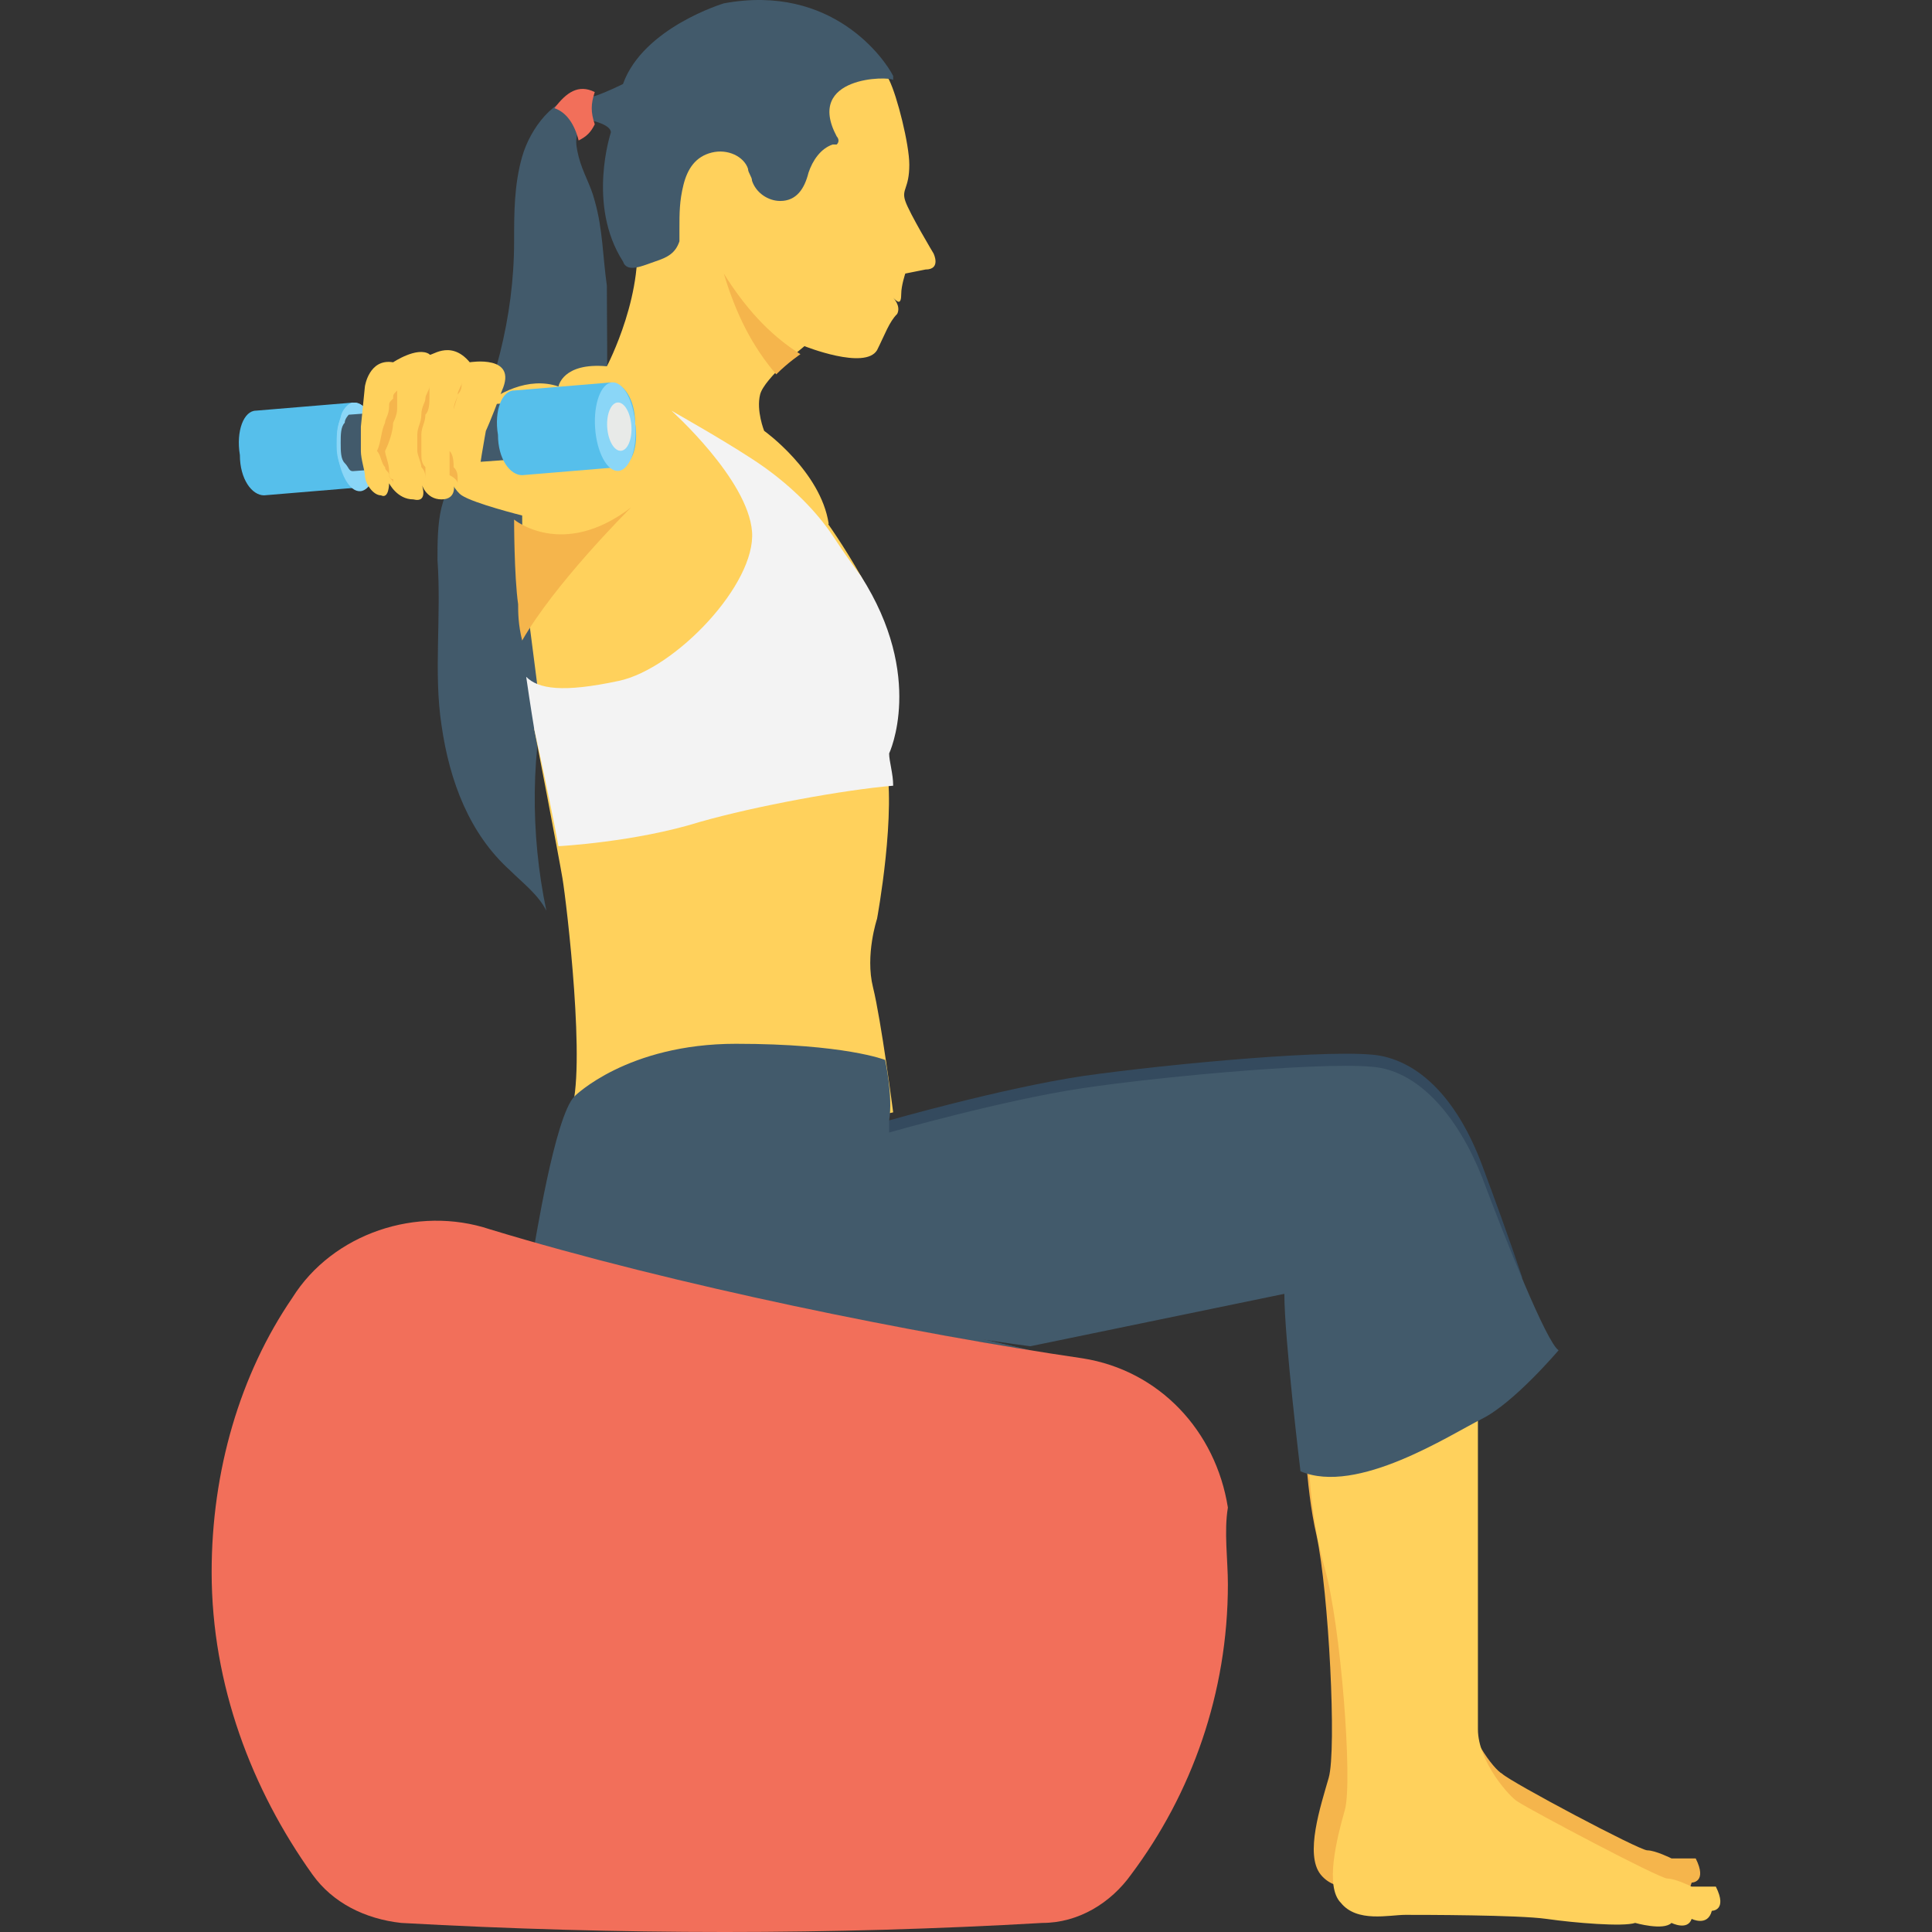
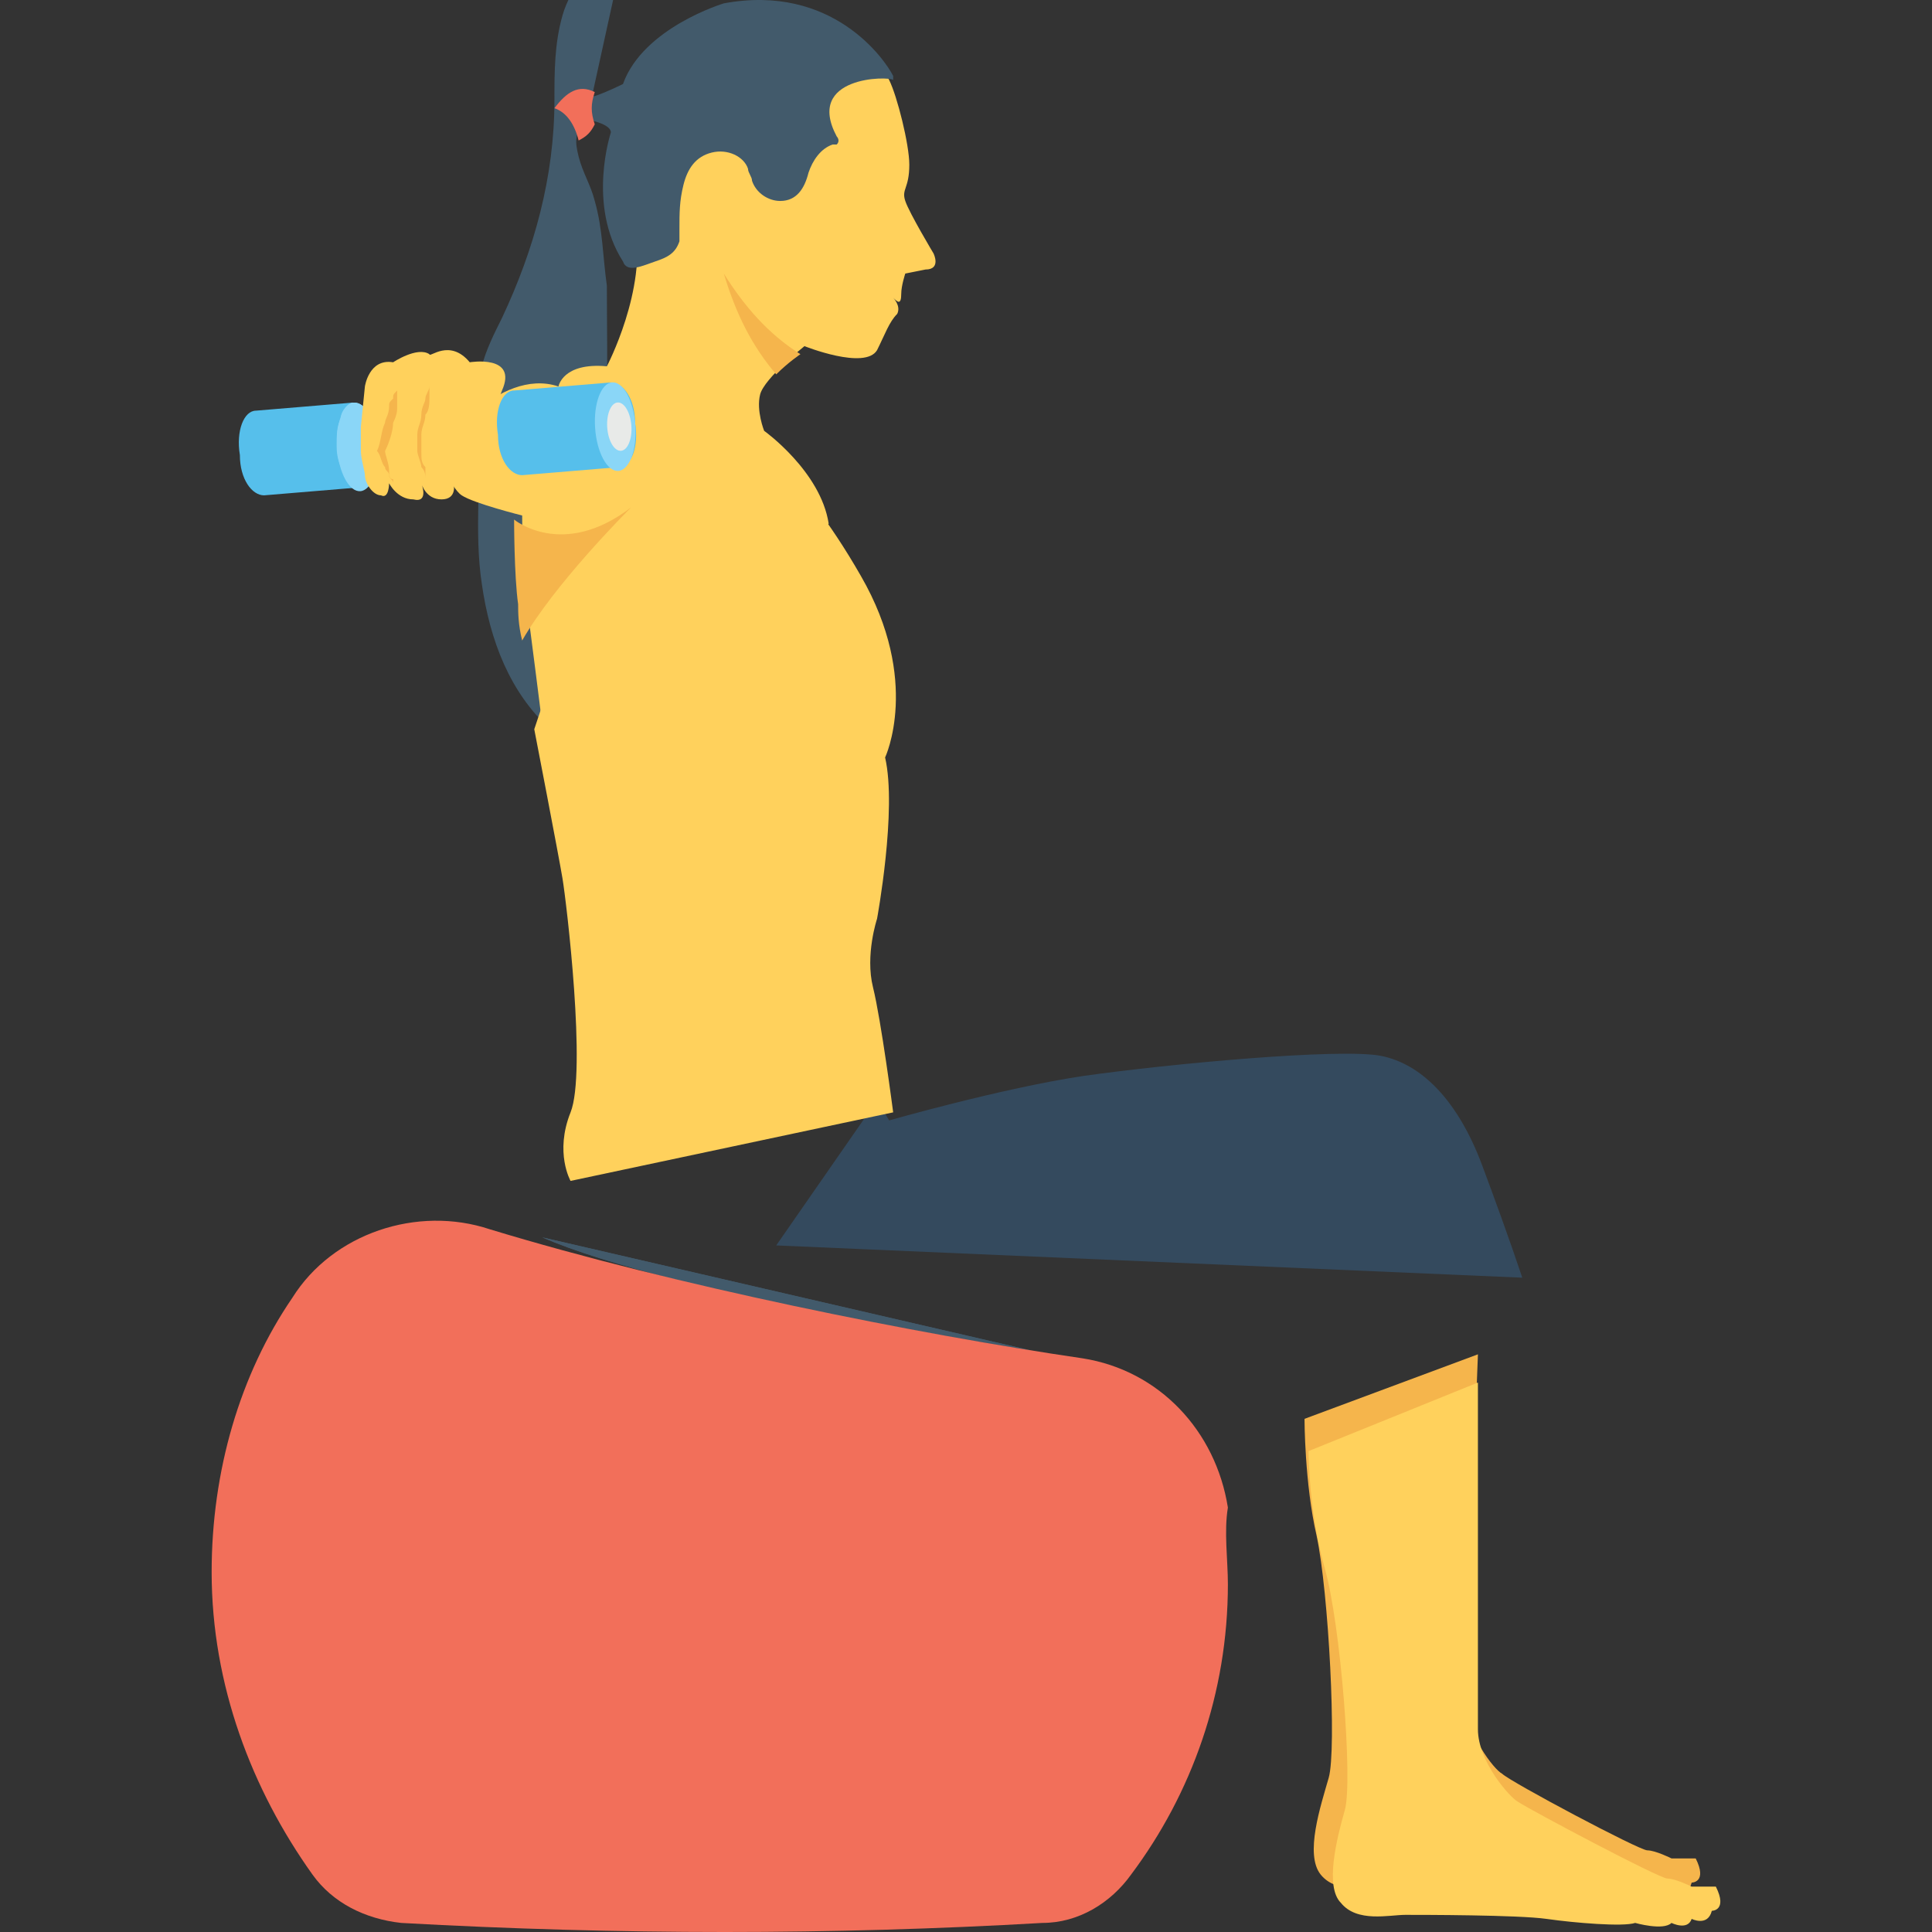
<svg xmlns="http://www.w3.org/2000/svg" version="1.1" id="Capa_1" x="0px" y="0px" viewBox="0 0 511.021 511.021" style="enable-background:new 0 0 511.021 511.021;" xml:space="preserve">
  <rect x="0" y="0" width="511.021" height="511.021" fill="#333333" stroke="none" />
  <path id="SVGCleanerId_0" style="fill:#425A6B;" d="M272.515,357.154c0,0-94.933-14.933-129.067-29.867L272.515,357.154z" />
  <g>
    <path id="SVGCleanerId_0_1_" style="fill:#425A6B;" d="M272.515,357.154c0,0-94.933-14.933-129.067-29.867L272.515,357.154z" />
  </g>
-   <path style="fill:#425A6B;" d="M155.182,31.821c-3.2,3.2-3.2,5.333-2.133,9.6c1.067,4.267,3.2,7.467,4.267,11.733  c2.133,7.467,2.133,14.933,3.2,22.4c0,21.333,1.067,43.733-4.267,65.067c-3.2,12.8-7.467,24.533-10.667,37.333  c-5.333,20.267-5.333,42.667-1.067,62.933c-2.133-4.267-6.4-7.467-9.6-10.667c-10.667-9.6-16-23.467-18.133-38.4  c-2.133-13.867,0-28.8-1.067-43.733c0-4.267,0-9.6,1.067-13.867c1.067-4.267,3.2-8.533,5.333-12.8  c8.533-18.133,13.867-37.333,13.867-57.6c0-7.467,0-14.933,2.133-22.4s8.533-16,16-16L155.182,31.821z" />
+   <path style="fill:#425A6B;" d="M155.182,31.821c-3.2,3.2-3.2,5.333-2.133,9.6c1.067,4.267,3.2,7.467,4.267,11.733  c2.133,7.467,2.133,14.933,3.2,22.4c0,21.333,1.067,43.733-4.267,65.067c-5.333,20.267-5.333,42.667-1.067,62.933c-2.133-4.267-6.4-7.467-9.6-10.667c-10.667-9.6-16-23.467-18.133-38.4  c-2.133-13.867,0-28.8-1.067-43.733c0-4.267,0-9.6,1.067-13.867c1.067-4.267,3.2-8.533,5.333-12.8  c8.533-18.133,13.867-37.333,13.867-57.6c0-7.467,0-14.933,2.133-22.4s8.533-16,16-16L155.182,31.821z" />
  <path style="fill:#F5B54C;" d="M345.049,375.288c0,0,0,17.067,3.2,30.933c3.2,14.933,5.333,56.533,3.2,64  c-2.133,7.467-6.4,20.267-2.133,25.6c4.267,5.333,12.8,3.2,17.067,3.2c4.267,0,29.867,0,37.333,1.067s20.267,2.133,23.467,1.067  c0,0,7.467,2.133,9.6,0c0,0,4.267,2.133,5.333-1.067c0,0,4.267,2.133,5.333-2.133c0,0,4.267,0,1.067-6.4h-6.4  c0,0-4.267-2.133-6.4-2.133c-2.133,0-36.267-18.133-38.4-20.267c-2.133-1.067-9.6-10.667-9.6-19.2c0-9.6,3.2-91.733,3.2-91.733  L345.049,375.288z" />
  <path style="fill:#FFD15C;" d="M346.115,383.821c0,0,0,16,4.267,30.933c4.267,14.933,7.467,56.533,5.333,64  s-5.333,20.267-1.067,24.533c4.267,5.333,12.8,3.2,17.067,3.2c4.267,0,29.867,0,37.333,1.067s20.267,2.133,23.467,1.067  c0,0,7.467,2.133,9.6,0c0,0,4.267,2.133,5.333-1.067c0,0,4.267,2.133,5.333-2.133c0,0,4.267,0,1.067-6.4h-6.4  c0,0-4.267-2.133-6.4-2.133c-2.133,0-36.267-18.133-39.467-20.267c-2.133-1.067-10.667-10.667-10.667-19.2c0-9.6,0-91.733,0-91.733  L346.115,383.821z" />
  <path style="fill:#344A5E;" d="M402.649,337.954c-3.2-9.6-7.467-21.333-10.667-29.867c-6.4-17.067-16-26.667-26.667-28.8  c-10.667-2.133-56.533,2.133-78.933,5.333c-21.333,3.2-51.2,11.733-51.2,11.733l-3.2-5.333l-26.667,38.4L402.649,337.954z" />
  <path style="fill:#FFD15C;" d="M225.582,12.621c0,0,7.467,4.267,9.6,8.533c2.133,4.267,5.333,17.067,5.333,22.4  c0,6.4-2.133,6.4-1.067,9.6c1.067,3.2,7.467,13.867,7.467,13.867s2.133,4.267-2.133,4.267c-5.333,1.067-5.333,1.067-5.333,1.067  s-1.067,3.2-1.067,5.333c0,3.2-1.067,2.133-2.133,1.067c0,0,2.133,2.133,1.067,4.267c-2.133,2.133-3.2,5.333-5.333,9.6  c-3.2,5.333-19.2-1.067-19.2-1.067s-10.667,8.533-11.733,12.8c-1.067,4.267,1.067,9.6,1.067,9.6s14.933,10.667,17.067,24.533  l-24.533,40.533l-51.2,12.8c0,0-3.2-25.6-4.267-33.067c-1.067-7.467-1.067-22.4-1.067-22.4s-12.8-3.2-16-5.333  c-3.2-2.133-6.4-11.733-6.4-11.733s16-22.4,32-17.067c0,0,1.067-6.4,12.8-5.333c0,0,10.667-20.267,7.467-37.333  c-4.267-18.133,10.667-38.4,10.667-38.4S217.049,8.354,225.582,12.621z" />
  <path style="fill:#425A6B;" d="M221.315,36.088L221.315,36.088c0,0,1.067,1.067,0,2.133l0,0c0,0,0,0-1.067,0  c-3.2,1.067-5.333,4.267-6.4,7.467c-1.067,4.267-3.2,7.467-7.467,7.467c-3.2,0-6.4-2.133-7.467-5.333c0-1.067-1.067-2.133-1.067-3.2  c-1.067-3.2-5.333-5.333-9.6-4.267s-6.4,4.267-7.467,8.533c-1.067,4.267-1.067,7.467-1.067,11.733c0,1.067,0,2.133,0,3.2  c-1.067,3.2-3.2,4.267-6.4,5.333c-3.2,1.067-7.467,3.2-8.533,0c-9.6-14.933-3.2-34.133-3.2-34.133c0-2.133-5.333-3.2-5.333-3.2v-6.4  c0,0,0,0,1.067,0c3.2-1.067,7.467-3.2,7.467-3.2c5.333-14.933,26.667-21.333,26.667-21.333c28.8-5.333,42.667,14.933,44.8,19.2  c0,0,0,0,0,1.067l0,0l0,0C235.182,20.088,212.782,20.088,221.315,36.088z" />
  <path style="fill:#56BFEB;" d="M67.715,108.621c-3.2,0-5.333,5.333-4.267,11.733c0,6.4,3.2,10.667,6.4,10.667l25.6-2.133  c3.2,0,5.333-5.333,4.267-11.733c0-6.4-3.2-10.667-6.4-10.667L67.715,108.621z" />
  <g>
    <ellipse transform="matrix(-0.069 -0.998 0.998 -0.069 -16.975 220.601)" style="fill:#8AD6F7;" cx="94.42" cy="118.219" rx="11.733" ry="5.333" />
    <path style="fill:#8AD6F7;" d="M99.715,117.154c0,3.2,0,5.333-1.067,7.467c0,3.2-2.133,4.267-3.2,4.267   c-2.133,0-3.2-1.067-4.267-3.2c-1.067-2.133-2.133-4.267-2.133-7.467c0-3.2,0-5.333,1.067-7.467c0-2.133,2.133-4.267,3.2-4.267   c2.133,0,3.2,1.067,4.267,3.2S99.715,115.021,99.715,117.154z" />
  </g>
-   <path style="fill:#425A6B;" d="M144.515,113.954c0,4.267-3.2,7.467-7.467,7.467l-43.733,3.2c-1.067,0-1.067-1.067-2.133-2.133  c-1.067-1.067-1.067-3.2-1.067-5.333s0-4.267,1.067-5.333c0-1.067,1.067-2.133,1.067-2.133l43.733-3.2  C140.249,107.554,144.515,109.688,144.515,113.954z" />
  <path style="fill:#56BFEB;" d="M135.982,103.288c-3.2,0-5.333,5.333-4.267,11.733c0,6.4,3.2,10.667,6.4,10.667l25.6-2.133  c3.2,0,5.333-5.333,4.267-11.733c0-6.4-3.2-10.667-6.4-10.667L135.982,103.288z" />
  <ellipse transform="matrix(-0.069 -0.998 0.998 -0.069 61.297 282.957)" style="fill:#8AD6F7;" cx="162.644" cy="112.885" rx="11.733" ry="5.333" />
  <ellipse transform="matrix(-0.069 -0.998 0.998 -0.069 62.447 284.021)" style="fill:#E8EAE8;" cx="163.711" cy="112.881" rx="6.4" ry="3.2" />
  <path style="fill:#F5B54C;" d="M166.915,134.221c-1.067,1.067-20.267,20.267-28.8,35.2c-1.067-4.267-1.067-7.467-1.067-9.6  c-1.067-7.467-1.067-22.4-1.067-22.4S148.782,148.088,166.915,134.221z" />
  <path style="fill:#FFD15C;" d="M124.249,95.821c0,0,12.8-2.133,8.533,7.467c-3.2,8.533-4.267,10.667-4.267,10.667  s-2.133,11.733-2.133,13.867c0,0-3.2,6.4-6.4,0c0,0,1.067,4.267-3.2,4.267c-4.267,0-5.333-4.267-5.333-4.267  s2.133,5.333-2.133,4.267c-4.267,0-6.4-4.267-6.4-4.267s0,4.267-2.133,3.2c-2.133,0-4.267-3.2-4.267-5.333  c0-1.067-1.067-4.267-1.067-6.4c0-2.133,0-4.267,0-6.4l1.067-10.667c0,0,1.067-7.467,7.467-6.4c0,0,6.4-4.267,9.6-2.133  C113.582,94.754,118.915,89.421,124.249,95.821L124.249,95.821z" />
  <g>
-     <path style="fill:#F5B54C;" d="M121.049,127.821c0,0,0,0,0-1.067c0-1.067,0-2.133-1.067-3.2c0-1.067,0-3.2-1.067-4.267   c0-1.067,0-2.133,0-3.2c0,0,0,0,0-1.067l0,0l0,0l0,0l0,0l0,0l0,0v-1.067c0-2.133,1.067-3.2,1.067-5.333s1.067-3.2,1.067-4.267   c0-1.067,1.067-2.133,1.067-3.2c0-1.067,0-1.067,0-1.067s0,0,0,1.067c0,1.067,0,2.133-1.067,3.2c0,1.067-1.067,3.2-1.067,4.267   c0,2.133-1.067,3.2-1.067,5.333v1.067l0,0l0,0l0,0l0,0l0,0l0,0l0,0c0,0,0,0,0,1.067c0,1.067,0,2.133,0,2.133c0,2.133,0,3.2,0,4.267   c0,1.067,0,2.133,0,3.2C121.049,126.754,121.049,127.821,121.049,127.821z" />
    <path style="fill:#F5B54C;" d="M112.515,127.821c0,0,0,0,0-1.067c0-1.067,0-2.133-1.067-3.2c0-1.067-1.067-3.2-1.067-4.267v-1.067   v-1.067c0-1.067,0-2.133,0-2.133c0-2.133,1.067-3.2,1.067-5.333s1.067-3.2,1.067-4.267c0-1.067,1.067-2.133,1.067-3.2   s0-1.067,0-1.067s0,0,0,1.067s0,2.133,0,3.2c0,1.067,0,3.2-1.067,4.267c0,2.133-1.067,3.2-1.067,5.333c0,1.067,0,2.133,0,2.133   v1.067v1.067c0,2.133,0,3.2,1.067,4.267c0,1.067,0,2.133,0,3.2C112.515,127.821,112.515,127.821,112.515,127.821z" />
    <path style="fill:#F5B54C;" d="M103.982,127.821c0-1.067-1.067-1.067-1.067-2.133s-1.067-1.067-1.067-2.133   c-1.067-1.067-1.067-3.2-2.133-4.267l0,0l0,0c1.067-2.133,1.067-5.333,2.133-7.467c0-1.067,1.067-2.133,1.067-4.267   c0-1.067,0-1.067,1.067-2.133c0-1.067,0-1.067,1.067-2.133c0,1.067,0,1.067,0,2.133c0,1.067,0,1.067,0,2.133s0,2.133-1.067,4.267   c0,2.133-1.067,5.333-2.133,7.467l0,0c0,1.067,1.067,3.2,1.067,5.333c0,1.067,0,2.133,1.067,2.133   C103.982,125.688,103.982,126.754,103.982,127.821z" />
  </g>
  <path style="fill:#FFD15C;" d="M147.715,173.688l-6.4,19.2c0,0,6.4,33.067,7.467,39.467c1.067,6.4,6.4,51.2,2.133,61.867  c-4.267,10.667,0,18.133,0,18.133l85.333-18.133c0,0-3.2-24.533-5.333-33.067c-2.133-8.533,1.067-18.133,1.067-18.133  s5.333-28.8,2.133-42.667c0,0,9.6-20.267-6.4-48c-8.533-14.933-16-23.467-20.267-28.8c-3.2-3.2-7.467-3.2-10.667,0l-17.067,23.467  L147.715,173.688z" />
  <path style="fill:#F5B54C;" d="M205.315,99.021c3.2-3.2,6.4-5.333,6.4-5.333c-8.533-5.333-14.933-12.8-20.267-21.333  C194.649,83.021,198.915,91.554,205.315,99.021z" />
-   <path style="fill:#F3F3F3;" d="M235.182,199.288c0,2.133,1.067,5.333,1.067,8.533c-12.8,1.067-36.267,5.333-51.2,9.6  c-17.067,5.333-37.333,6.4-37.333,6.4c-2.133-11.733-6.4-30.933-6.4-30.933s-1.067-6.4-2.133-13.867c3.2,3.2,9.6,4.267,24.533,1.067  c14.933-3.2,36.267-25.6,35.2-39.467c-1.067-13.867-21.333-32-21.333-32s17.067,9.6,24.533,14.933l0,0  c7.467,5.333,13.867,11.733,18.133,18.133c2.133,3.2,4.267,6.4,7.467,10.667C244.782,179.021,235.182,199.288,235.182,199.288z" />
-   <path style="fill:#425A6B;" d="M151.982,289.954c0,0,13.867-13.867,42.667-13.867s39.467,4.267,39.467,4.267s2.133,9.6,1.067,16v3.2  c0,0,29.867-8.533,51.2-11.733c21.333-3.2,68.267-7.467,78.933-5.333c10.667,2.133,20.267,12.8,26.667,28.8  c6.4,17.067,17.067,43.733,20.267,45.867c0,0-11.733,13.867-20.267,18.133c-8.533,4.267-33.067,20.267-48,13.867  c0,0-4.267-35.2-4.267-46.933l-67.2,13.867c0,0-97.067-12.8-131.2-26.667C141.315,330.488,146.649,295.288,151.982,289.954z" />
  <g>
    <path style="fill:#F26F5A;" d="M324.782,419.021c0,28.8-9.6,55.467-25.6,76.8c-5.333,7.467-13.867,12.8-23.467,12.8   c-55.467,3.2-112,3.2-169.6,0c-9.6-1.067-18.133-5.333-23.467-12.8c-16-22.4-26.667-50.133-26.667-80   c0-26.667,7.467-52.267,21.333-72.533c10.667-17.067,33.067-24.533,52.267-18.133c49.067,14.933,113.067,27.733,156.8,34.133   c20.267,3.2,35.2,19.2,38.4,39.467C323.715,405.154,324.782,412.621,324.782,419.021z" />
    <path style="fill:#F26F5A;" d="M153.049,37.154c2.133-1.067,3.2-2.133,4.267-4.267c-1.067-3.2-1.067-5.333,0-8.533   c-4.267-2.133-7.467,0-10.667,4.267C149.849,29.688,151.982,32.888,153.049,37.154z" />
  </g>
  <g>
</g>
  <g>
</g>
  <g>
</g>
  <g>
</g>
  <g>
</g>
  <g>
</g>
  <g>
</g>
  <g>
</g>
  <g>
</g>
  <g>
</g>
  <g>
</g>
  <g>
</g>
  <g>
</g>
  <g>
</g>
  <g>
</g>
</svg>